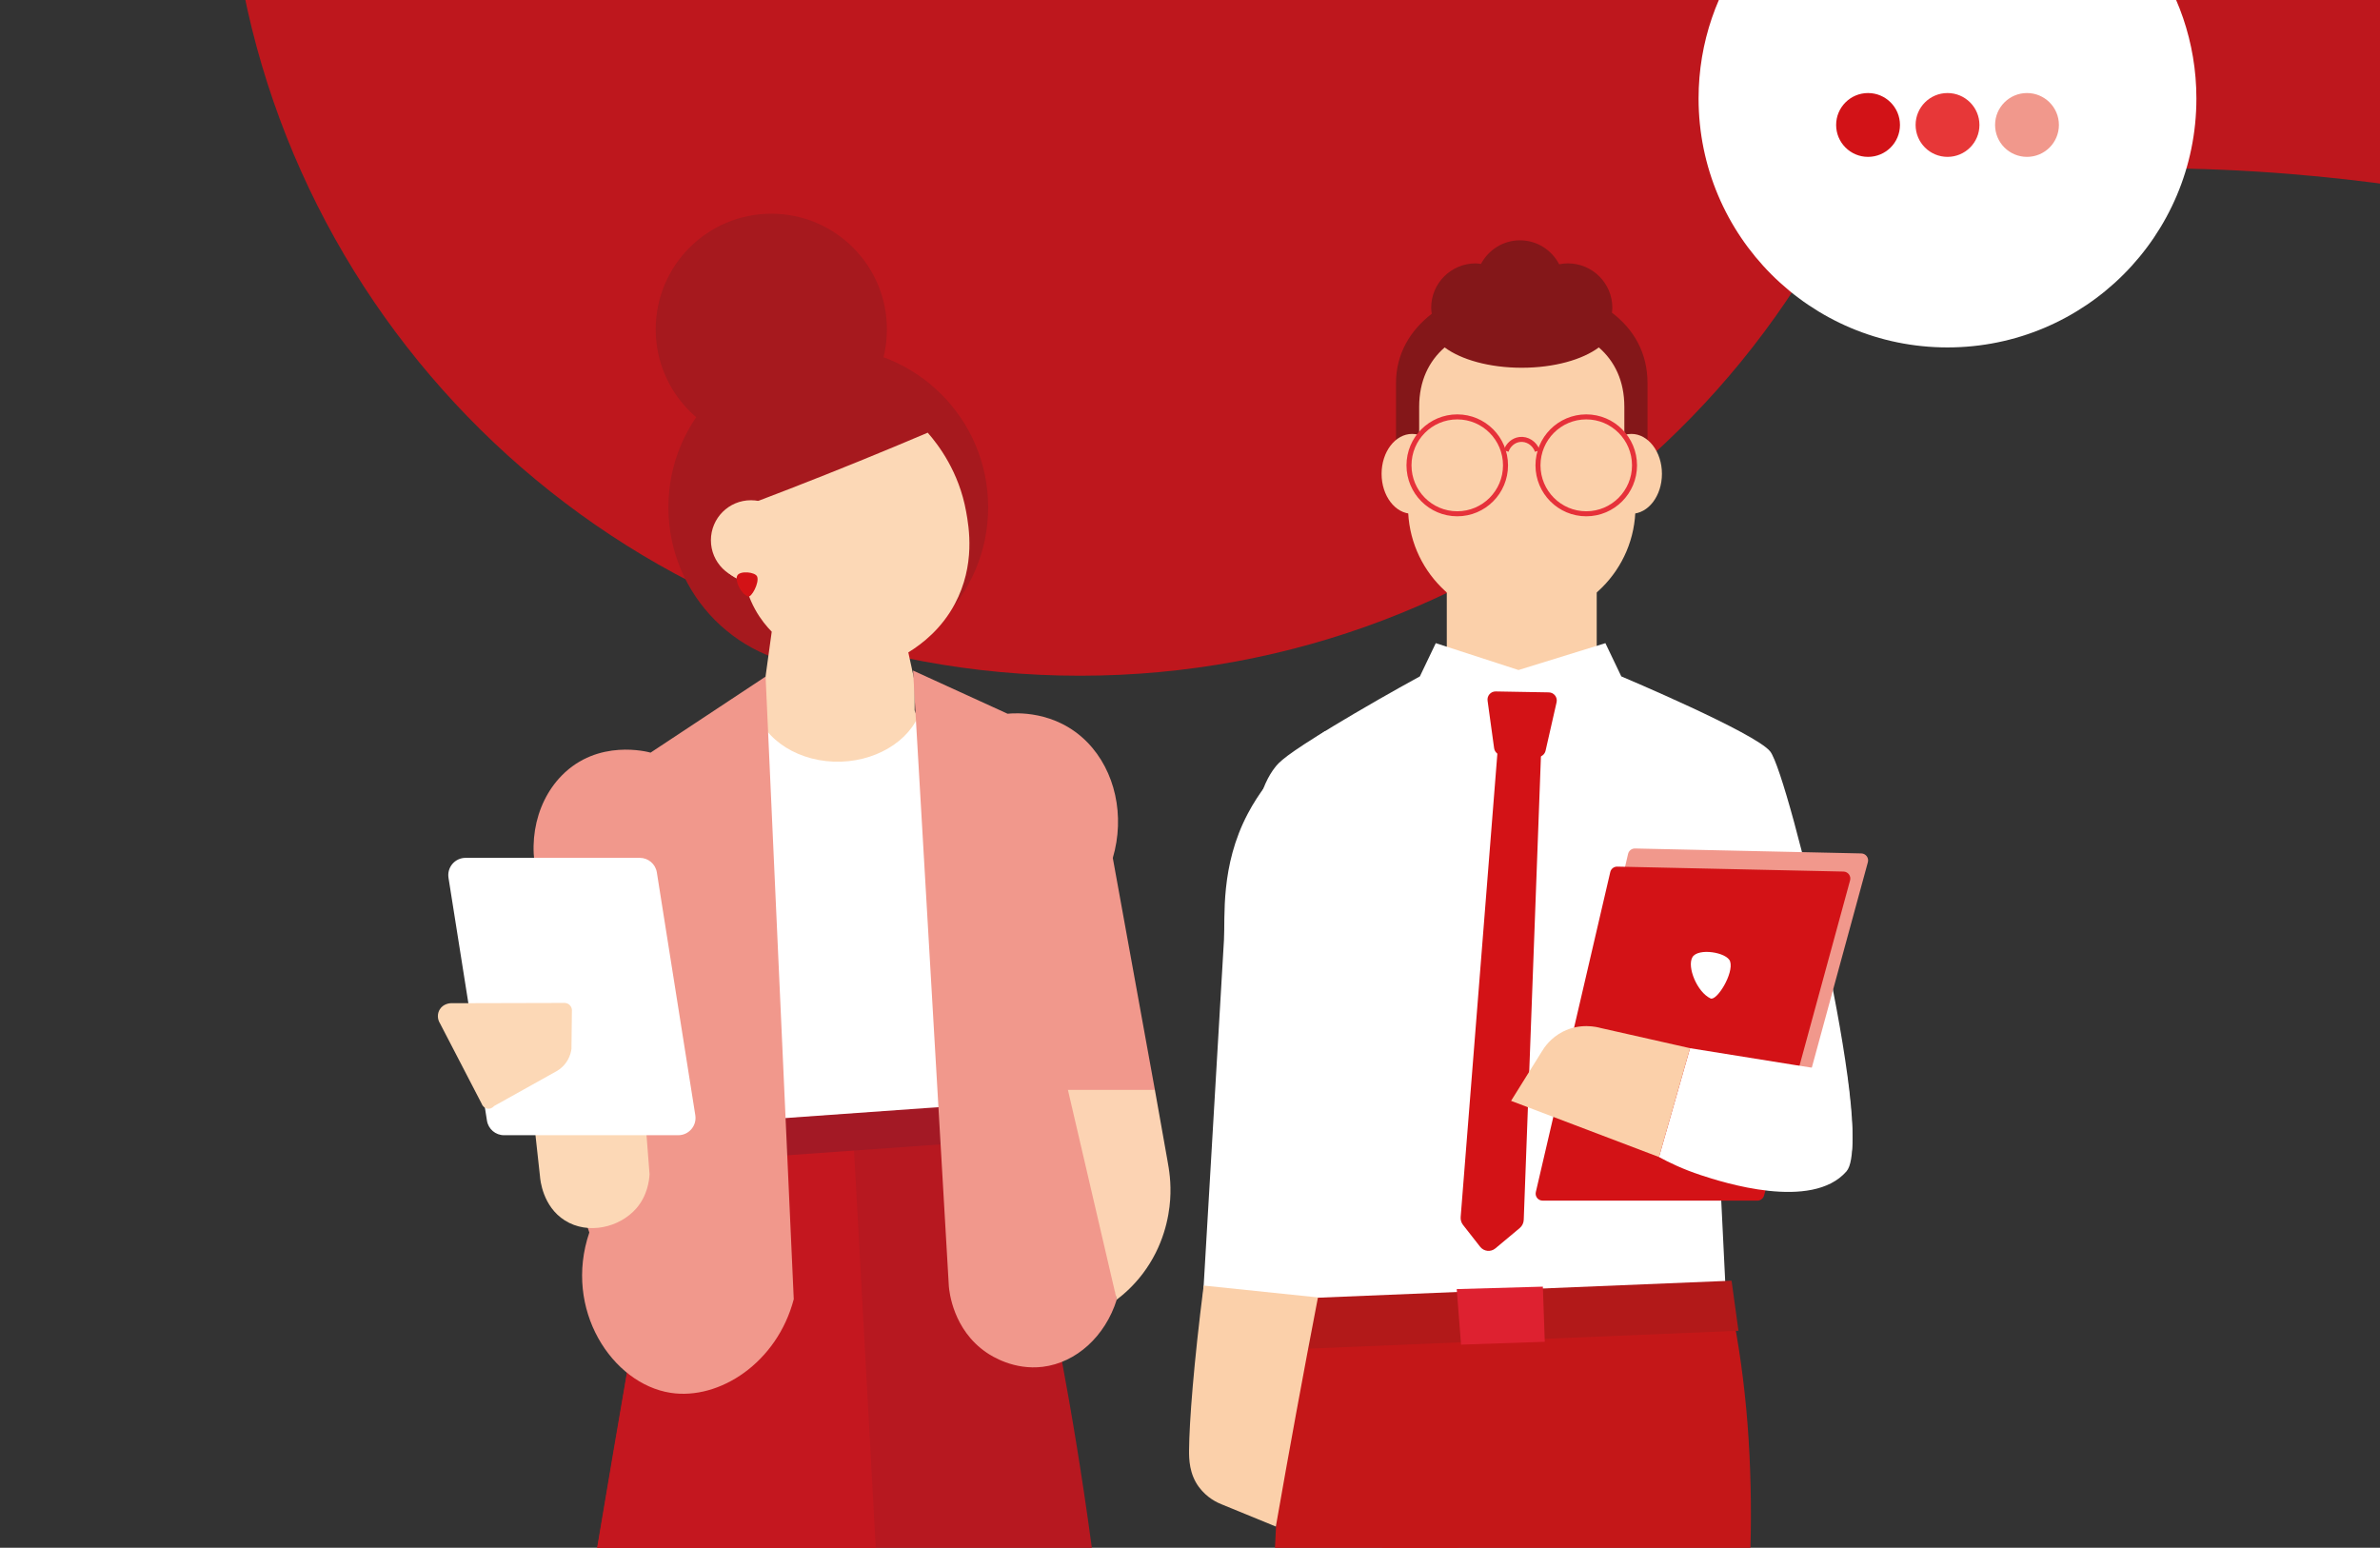
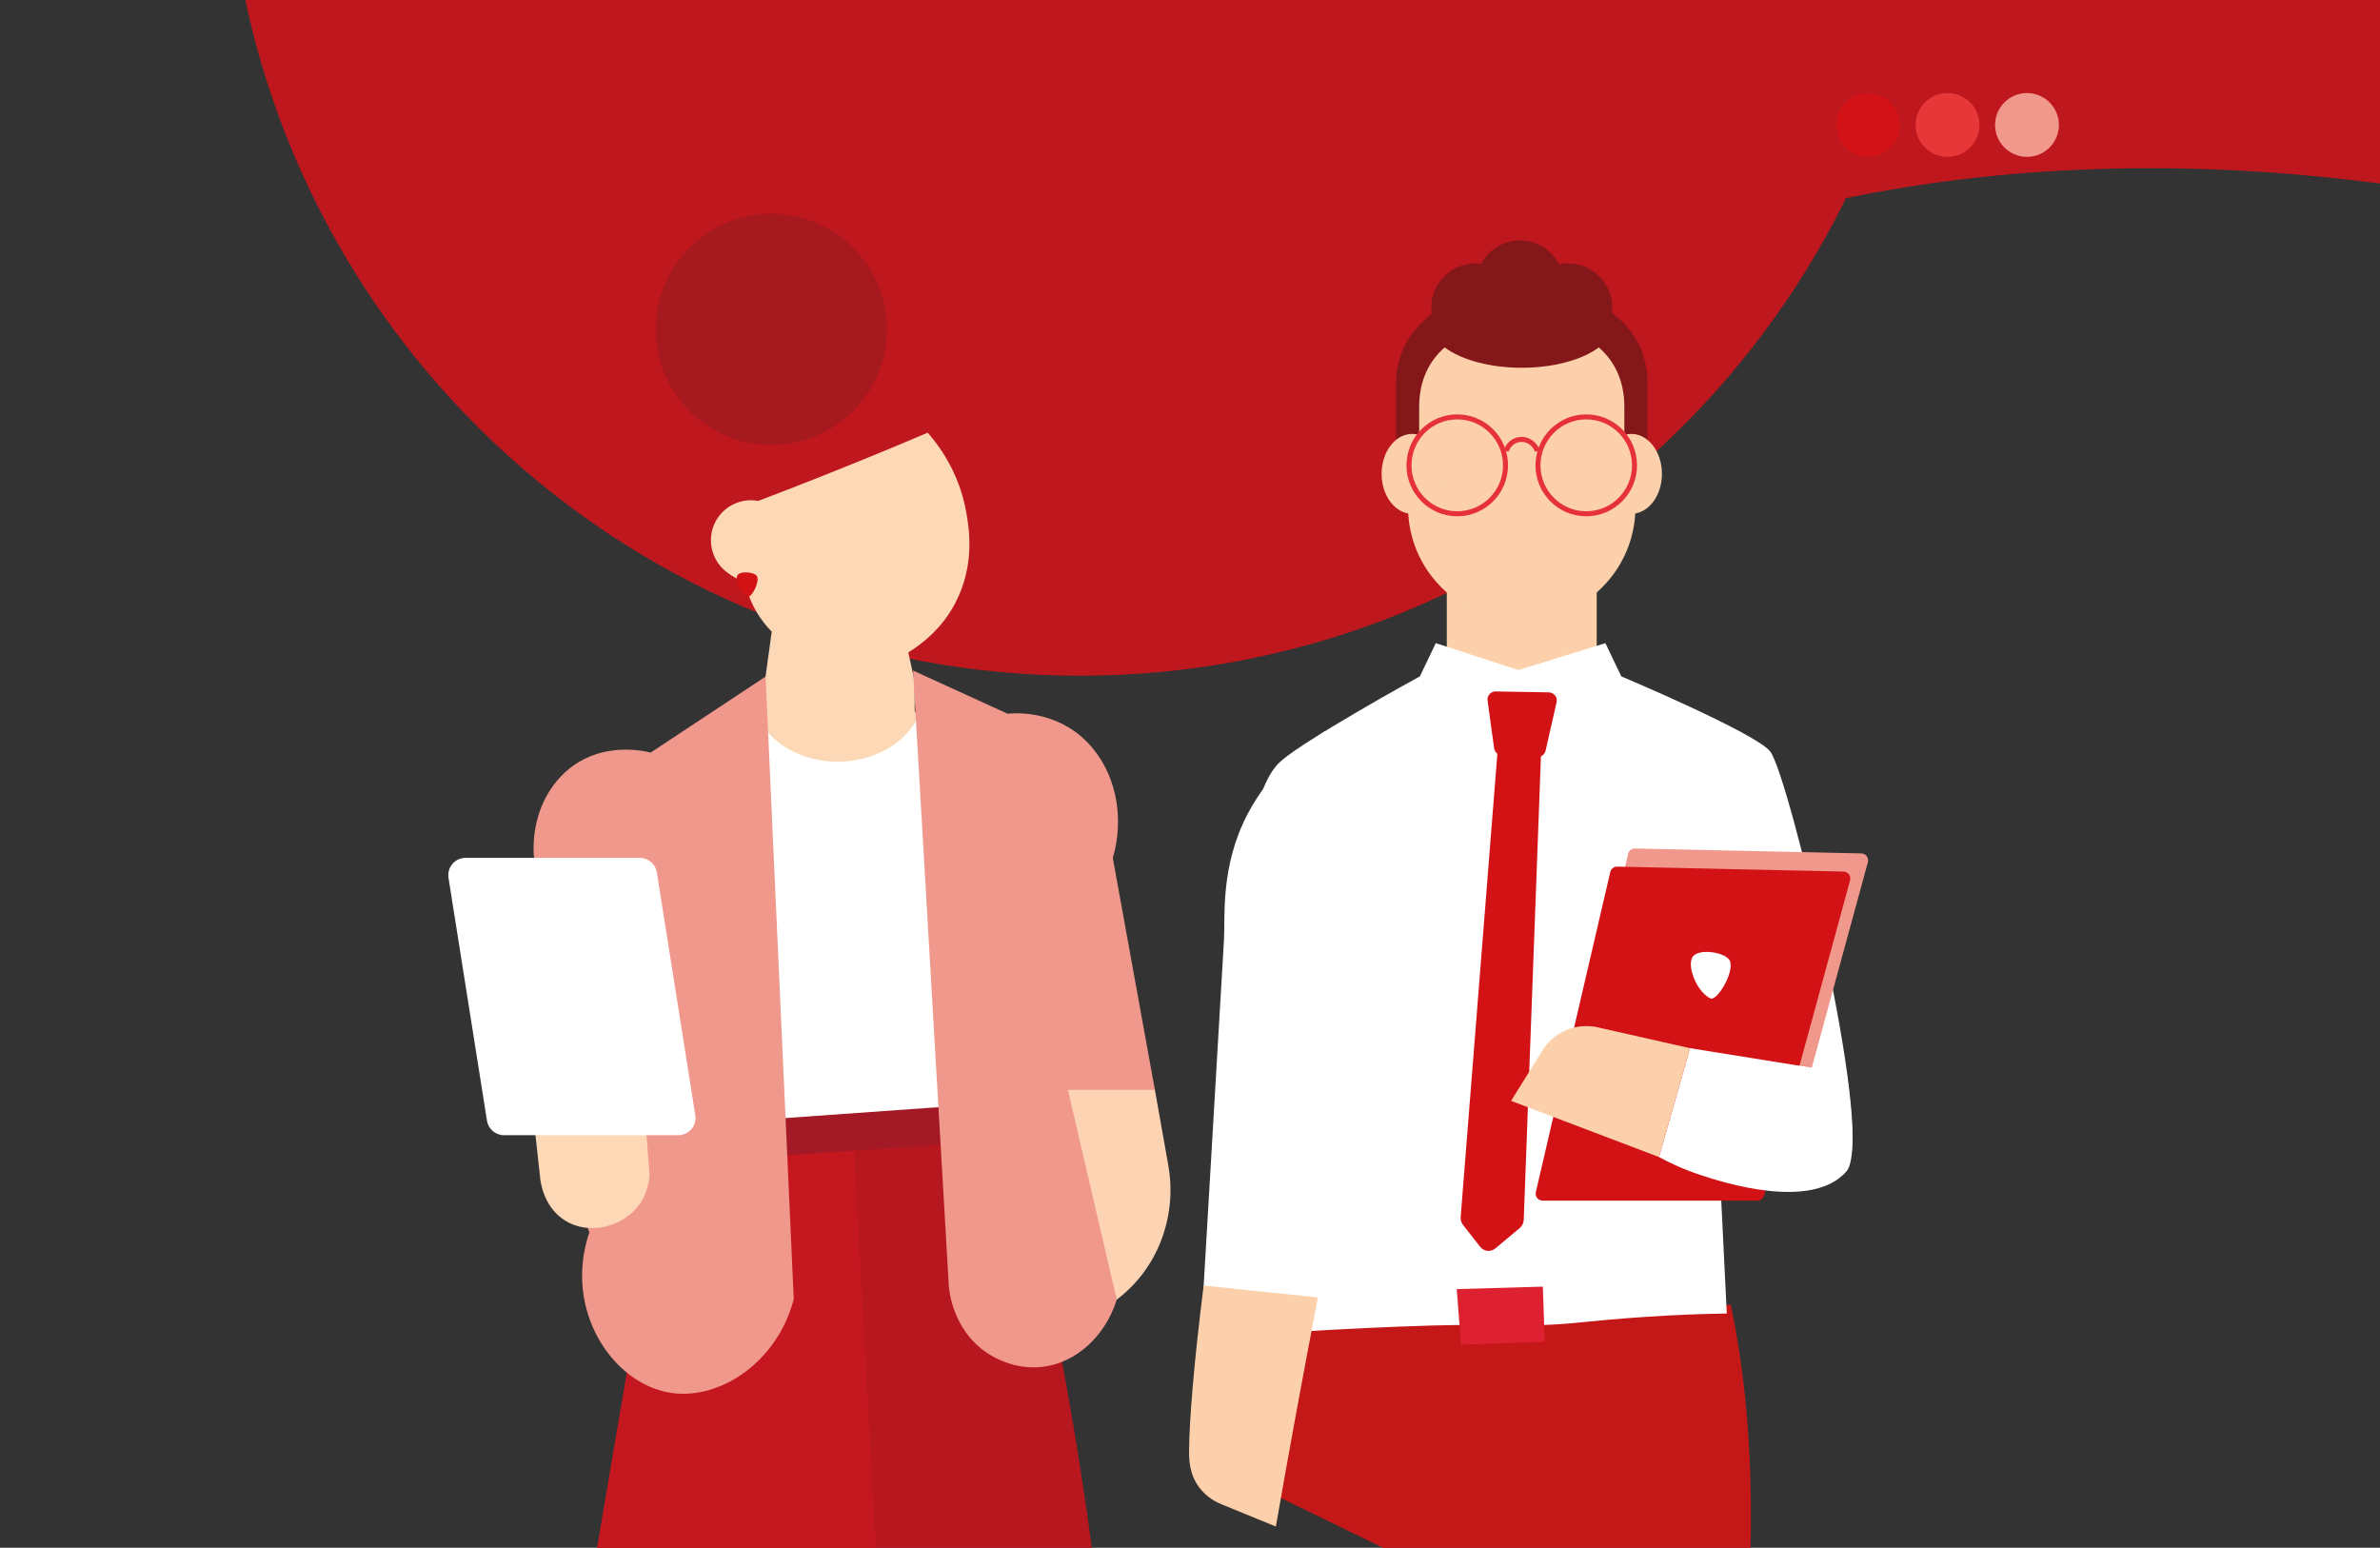
<svg xmlns="http://www.w3.org/2000/svg" version="1.1" id="Calque_1_-_copie_2" x="0px" y="0px" viewBox="0 0 2848 1852" style="enable-background:new 0 0 2848 1852;">
  <rect x="0" y="0" width="2848" height="1852" fill="#333333" stroke="none" />
  <style type="text/css">
	.st0{display:none;fill:#D21217;}
	.st1{fill:#BE171D;}
	.st2{fill:#FFFFFF;}
	.st3{fill:#C41718;}
	.st4{fill:#FBD0AA;}
	.st5{fill:#841719;}
	.st6{fill:#B21919;}
	.st7{fill:#DE2130;}
	.st8{fill:#D31216;}
	.st9{fill:#F1988C;}
	.st10{fill:none;stroke:#E6313A;stroke-width:6;stroke-miterlimit:10;}
	.st11{fill:#4B73A3;}
	.st12{fill:#A6191E;}
	.st13{fill:#FCD8B6;}
	.st14{fill:#B71820;}
	.st15{fill:#C4171F;}
	.st16{fill:#A31925;}
	.st17{fill:#FADEC1;}
	.st18{fill:#FCD3B3;}
	.st19{fill:#7CAED7;}
	.st20{fill:#EE9486;}
	.st21{fill:#D21217;}
	.st22{fill:#E73738;}
</style>
  <rect class="st0" width="2848" height="1852" />
  <path class="st1" d="M2264.26-56.45c202.21,0,404.43,0,606.64,0v279.17c-154.71-21.9-406.5-41.15-678.27,17.81&#13;&#10; C2215.93,141.4,2239.73,42.38,2264.26-56.45z" />
  <g>
    <path class="st1" d="M2301.12-56.45C2226.15,433.38,1803,808.57,1292.21,808.57c-510.79,0-933.95-375.2-1008.91-865.02H2301.12z" />
  </g>
  <g>
-     <path class="st2" d="M2092.81-61.68c-37.79,49.92-60.23,112.11-60.23,179.55c0,164.5,133.36,297.86,297.86,297.86&#13;&#10;  s297.86-133.36,297.86-297.86c0-67.43-22.42-129.63-60.2-179.55L2092.81-61.68z" />
-   </g>
+     </g>
  <g>
    <path class="st2" d="M1585.63,874.87c-27.54,18-66.24,49.06-92.47,98.76c-33.2,62.9-26.91,123.9-28.52,151.26&#13;&#10;  c-8.57,145.91-17.14,291.82-25.7,437.74c45.12-1.82,90.23-3.64,135.35-5.46c44.51-11.75,89.02-23.51,133.54-35.26&#13;&#10;  c21.73-22.9,51.47-59.67,75.45-112.02c29.5-64.41,36.96-123.3,38.89-159.01c-13.36-120.87-26.72-241.74-40.08-362.61&#13;&#10;  C1716.6,883.8,1651.11,879.33,1585.63,874.87z" />
  </g>
  <g>
-     <path class="st3" d="M1746.87,1852.19l-218.08-61.58c0,0-1.3,23.36-3.11,61.58H1746.87z" />
    <path class="st3" d="M2094.68,1852.19c2.57-100.08-4.05-197.52-23.5-290.89l-539.15,22.49l-3.23,206.82l126.45,61.58H2094.68z" />
  </g>
  <g>
    <path class="st4" d="M1820.99,885.86L1820.99,885.86c49.54,0,89.7-40.16,89.7-89.7V628.15h-179.4v168.02&#13;&#10;  C1731.3,845.7,1771.46,885.86,1820.99,885.86z" />
    <g>
      <g>
        <path class="st4" d="M1820.99,742.71L1820.99,742.71c75.14,0,136.06-60.92,136.06-136.06v-119.6&#13;&#10;    c0-75.14-60.92-113.6-136.06-113.6l0,0c-75.14,0-136.06,38.45-136.06,113.6v119.6C1684.94,681.79,1745.85,742.71,1820.99,742.71z" />
      </g>
      <path class="st5" d="M1928.88,374.13c0.27-1.92,0.51-3.85,0.51-5.84c0-29.34-23.79-53.13-53.13-53.13c-3.6,0-7.1,0.38-10.5,1.06&#13;&#10;   c-8.87-16.96-26.43-28.66-46.9-28.66c-20.3,0-37.73,11.52-46.68,28.26c-2.14-0.26-4.24-0.65-6.45-0.65&#13;&#10;   c-29.34,0-53.13,23.79-53.13,53.13c0,2.45,0.34,4.8,0.7,7.16c-25.9,19.95-42.79,48.03-42.79,82.89v87.91&#13;&#10;   c0,7.66,6.21,13.86,13.86,13.86l0,0c7.66,0,13.86-6.21,13.86-13.86v-59.51c0-30.99,11.57-54.52,30.52-71.03&#13;&#10;   c19.57,14.63,53.53,24.33,92.24,24.33s72.67-9.7,92.24-24.33c18.94,16.51,30.52,40.04,30.52,71.03v59.51&#13;&#10;   c0,7.66,6.21,13.86,13.86,13.86l0,0c7.66,0,13.86-6.21,13.86-13.86v-87.91C1971.48,421.78,1954.67,393.66,1928.88,374.13z" />
      <g>
        <path class="st4" d="M1726.36,567c0-26.39-16.37-47.78-36.55-47.78c-20.19,0-36.55,21.39-36.55,47.78s16.36,47.78,36.55,47.78&#13;&#10;    C1709.99,614.79,1726.36,593.39,1726.36,567z" />
        <path class="st4" d="M1988.74,567c0-26.39-16.37-47.78-36.55-47.78s-36.55,21.39-36.55,47.78s16.37,47.78,36.55,47.78&#13;&#10;    S1988.74,593.39,1988.74,567z" />
      </g>
    </g>
  </g>
  <path class="st2" d="M2118.35,899.26c-17.17-22.06-178.25-89.9-178.25-89.9l-19.03-39.77l-103.96,32.17l-99.01-32.17l-19.03,39.77&#13;&#10; c0,0-38.05,20.7-78.77,44.71c-71.28,42.02-86.46,54.58-92.78,61.96c0,0-1,1.23-2.03,2.55c-13.21,16.92-37.73,63.67-29.23,205.3&#13;&#10; c14.32,156.86,28.64,313.72,42.96,470.57c69.03-4.53,128.23-6.96,174.6-8.35c77.26-2.31,110.78,3.22,180.78-4.02&#13;&#10; c73.98-7.65,134.05-9.75,171.72-10.38c-2.84-57.99-5.69-115.98-8.53-173.98c46.04,19.38,124.36,28.48,152.66-3.92&#13;&#10; C2243.03,1356.48,2140.77,928.06,2118.35,899.26z" />
  <g>
-     <path class="st6" d="M2072.05,1532.48c-166.03,6.83-332.06,13.66-498.09,20.49c-16.64,0.68-33.27,1.37-49.91,2.05&#13;&#10;  c-0.11,20.16-0.23,40.33-0.35,60.49l556.63-23.09L2072.05,1532.48z" />
    <polygon class="st7" points="1846.24,1539.6 1848.55,1605.58 1748.35,1609 1743.18,1542.53" />
  </g>
  <path class="st8" d="M1853.37,828.49l-63.5-1.12c-5.95-0.1-10.6,5.13-9.78,11.03l7.83,56.87c0.64,4.61,4.46,8.13,9.11,8.37&#13;&#10; l42.49,2.21c4.71,0.25,8.92-2.94,9.97-7.54l13.18-57.96C1864.02,834.34,1859.52,828.6,1853.37,828.49z" />
  <path class="st9" d="M1859.12,1404.73l89.09-382.97c0.9-3.85,4.37-6.55,8.32-6.46l270.75,5.9c5.43,0.12,9.31,5.31,7.88,10.55&#13;&#10; l-102.92,377.07c-0.99,3.63-4.29,6.15-8.06,6.15h-256.91C1861.88,1414.98,1857.9,1409.97,1859.12,1404.73z" />
  <path class="st8" d="M1837.83,1426.44l89.09-382.97c0.9-3.85,4.37-6.55,8.32-6.46l270.75,5.9c5.43,0.12,9.31,5.31,7.88,10.55&#13;&#10; l-102.92,377.07c-0.99,3.63-4.29,6.15-8.06,6.15h-256.91C1840.59,1436.69,1836.61,1431.68,1837.83,1426.44z" />
  <path class="st8" d="M1807.19,867.29l25.3,1.36c7.09,0.38,12.57,6.56,12.29,13.86l-21.41,577.09c-0.14,3.85-1.89,7.45-4.79,9.87&#13;&#10; l-29.15,24.35c-5.58,4.66-13.77,3.77-18.28-1.99l-20.42-26.08c-2.09-2.67-3.1-6.06-2.83-9.48l45.68-576.72&#13;&#10; C1794.15,872.35,1800.18,866.92,1807.19,867.29z" />
  <path class="st2" d="M2147.94,1274.43c-41.86-6.72-83.71-13.45-125.57-20.17c-12.38,43.42-24.76,86.83-37.15,130.25&#13;&#10; c11.8,6.42,28.77,14.65,50.05,21.65c25.61,8.43,132.7,43.1,174.26-4.47c10.36-11.86,8.61-57.38,0.13-117.61L2147.94,1274.43z" />
  <g>
    <path class="st4" d="M2022.38,1254.26c-12.38,43.42-24.76,86.84-37.15,130.25c-59.01-22.41-118.02-44.82-177.02-67.23&#13;&#10;  c12.25-19.66,24.5-39.31,36.75-58.97c3.05-5.15,10.71-16.47,25.32-23.88c20.65-10.48,40.38-5.64,45.32-4.27&#13;&#10;  C1951.19,1238.19,1986.78,1246.22,2022.38,1254.26z" />
  </g>
  <path class="st2" d="M2070.35,1150.47c4.62,14.3-16.03,47.82-23.56,44.22c-16.02-7.66-28.26-37.67-21.61-49.25&#13;&#10; C2031.84,1133.86,2066.8,1139.5,2070.35,1150.47" />
  <g>
    <g>
      <path class="st10" d="M1955.92,556.82c0-32.02-25.85-57.97-57.75-57.97c-31.89,0-57.75,25.95-57.75,57.97s25.85,57.97,57.75,57.97&#13;&#10;   C1930.07,614.79,1955.92,588.83,1955.92,556.82z" />
      <path class="st10" d="M1801.56,556.82c0-32.02-25.85-57.97-57.75-57.97c-31.89,0-57.75,25.95-57.75,57.97s25.85,57.97,57.75,57.97&#13;&#10;   C1775.71,614.79,1801.56,588.83,1801.56,556.82z" />
      <path class="st10" d="M1839.68,539.65c-3.27-9.25-12.31-14.9-21.26-13.75c-7.35,0.94-13.64,6.33-16.12,13.75" />
    </g>
  </g>
  <circle class="st12" cx="922.98" cy="394.07" r="138.33" />
-   <circle class="st12" cx="991.14" cy="607.06" r="191.32" />
  <path class="st13" d="M858.09,656.77c4.86-14.78,9.73-29.57,14.59-44.35c24.03-8.95,48.23-18.15,72.58-27.61&#13;&#10; c56.48-21.93,111.44-44.33,164.89-67.06c13.07,14.91,37.39,46.99,45.94,94.29c3.38,18.72,11.36,63.84-13.42,110.46&#13;&#10; c-15.72,29.58-38.78,47.76-55.75,58.15c2.57,11.77,5.13,23.54,7.7,35.3c-0.04,11.36-0.09,22.71-0.13,34.07&#13;&#10; c4.23,10.38,13.63,37.69,3.79,67.95c-12.94,39.8-53.84,68.32-102.96,71c-40.67-7.86-73.57-34.82-85.2-71&#13;&#10; c-9.72-30.24-1.36-56.9,2.39-66.93c0.87-13.51,1.66-27.56,3.64-41.97c2.44-17.73,4.88-35.46,7.32-53.2&#13;&#10; c-5.92-6.03-13.39-14.88-19.96-26.84c-7.07-12.88-10.56-24.77-12.39-33.38c-3.79-0.86-13.45-3.59-21.68-12.39&#13;&#10; C859.53,672.67,858.31,660.35,858.09,656.77z" />
  <path class="st13" d="M946.44,646.45c0,26.44-21.43,47.87-47.87,47.87c-26.44,0-47.87-21.44-47.87-47.87&#13;&#10; c0-26.44,21.44-47.87,47.87-47.87C925.01,598.57,946.44,620.01,946.44,646.45" />
  <path class="st8" d="M906.04,689.95c2.88,7.3-6.87,25.46-10.93,23.83c-8.64-3.46-16.02-18.7-12.91-24.96&#13;&#10; C885.32,682.56,903.83,684.35,906.04,689.95" />
  <g>
    <path class="st14" d="M1306.56,1852.19c-12.49-92.75-25.58-168.73-35.94-224.14c-20.5-109.68-124.27-561.14-89.01-406.2&#13;&#10;  l-360.15,22.86c-7.98,43-15.89,86.11-23.74,129.35c-29.14,160.49-56.8,319.83-83.22,478.13H1306.56z" />
    <path class="st15" d="M1047.97,1852.19c-10.53-192.68-21.05-385.36-31.58-578.05c-67.77-0.22-135.53-0.44-203.3-0.66&#13;&#10;  c-32.77,192.9-65.54,385.8-98.31,578.7H1047.97z" />
    <path class="st2" d="M854,1372.77c28.23-0.46,56.85-1.2,85.84-2.25c64.48-2.34,127.07-6.07,187.67-10.93&#13;&#10;  c-8.11-171.82-16.23-343.64-24.34-515.46c-8.32,37.45-48.98,65.59-96.39,67.27c-49.29,1.75-93.45-25.57-102.82-64.27L854,1372.77z" />
    <rect x="779.11" y="1330.93" transform="matrix(0.998 -0.071 0.071 0.998 -93.523 76.384)" class="st16" width="496.34" height="44.58" />
    <path class="st9" d="M705.22,1474.79c-31.36,92.21,27.37,181.04,97.21,191.86c58.45,9.05,127.5-36.1,147.42-112.04&#13;&#10;  c-11.24-248.34-22.47-496.68-33.71-745.02c-45.88,30.34-91.75,60.67-137.63,91.01c-3.55-1.01-62.91-16.82-106.26,27.36&#13;&#10;  c-34.17,34.82-43.69,91.92-22.61,141.06c-13.62,31.35-27.25,62.7-40.87,94.06c15.9,57.93,33.32,117.36,52.42,178.13&#13;&#10;  C675.56,1386.93,690.27,1431.46,705.22,1474.79z" />
    <path class="st9" d="M1336.34,1555.15c-1.96-13.68-4.27-27.75-6.99-42.19c-5.59-29.71-12.23-57.51-19.45-83.31&#13;&#10;  c24.03-41.83,48.06-83.66,72.09-125.49c-16.79-92.5-33.58-185.01-50.37-277.51c14.79-50.26,2.96-104.24-30.52-138.46&#13;&#10;  c-38.18-39.02-87.46-34.93-95.4-34.13c-37.7-17.23-75.41-34.46-113.11-51.68c14.27,245.55,28.55,491.11,42.83,736.66&#13;&#10;  c0.51,6.3,4.95,52.12,45.17,79.49c6.17,4.2,32.7,21.24,67.28,16.98C1288.03,1630.55,1322.63,1598.87,1336.34,1555.15z" />
  </g>
  <path class="st13" d="M639.81,1349.63c44.39,0.06,88.78,0.11,133.17,0.17c1.43,18.44,2.87,36.88,4.3,55.31&#13;&#10; c-0.42,7.37-2.47,25.58-16,41.03c-19.82,22.64-57.61,31.78-85.42,14.19c-26.54-16.77-29.38-48.62-29.68-52.65&#13;&#10; C644.05,1388.34,641.93,1368.98,639.81,1349.63z" />
  <path class="st2" d="M811.62,1358.4H603.13c-10.17,0-18.82-7.39-20.41-17.43l-46.02-290.56c-1.99-12.55,7.71-23.9,20.41-23.9H765.6&#13;&#10; c10.17,0,18.82,7.39,20.41,17.43l46.02,290.56C834.02,1347.05,824.32,1358.4,811.62,1358.4z" />
-   <path class="st13" d="M684.37,1208.2c-0.09-0.83-0.47-3.39-2.58-5.51c-3.07-3.08-7.21-2.65-7.74-2.58&#13;&#10; c-44.91,0.11-89.81,0.23-134.72,0.34c-0.59,0.01-8.75,0.36-13.08,7.4c-3.14,5.11-3,11.69,0.34,16.86&#13;&#10; c16.57,31.94,33.15,63.89,49.72,95.83c1.4,3.77,4.82,6.24,8.43,6.19c3.78-0.05,6.16-2.82,6.54-3.27&#13;&#10; c25.18-14.05,50.35-28.1,75.53-42.15c2.91-1.78,8.46-5.74,12.56-12.9c3.04-5.31,4.08-10.29,4.47-13.42&#13;&#10; C684.02,1239.4,684.2,1223.8,684.37,1208.2" />
  <path class="st18" d="M1397.07,1388.93c-4.82-26.81-9.79-54.82-15.08-84.77h-104.08c19.48,83.66,38.95,167.32,58.43,250.99&#13;&#10; c8.72-6.62,20.27-16.73,31.21-31.2c24.82-32.8,31.31-67.68,32.72-88.33C1401.68,1414.88,1398.93,1399.27,1397.07,1388.93z" />
  <g>
    <path class="st4" d="M1440.36,1538.31c45.58,4.73,91.17,9.46,136.75,14.19c-8.77,45.46-17.4,91.32-25.9,137.57&#13;&#10;  c-8.42,45.85-16.57,91.38-24.46,136.6c-21.43-8.78-42.86-17.57-64.3-26.35c-5.59-2.14-18.03-7.8-27.78-20.96&#13;&#10;  c-11.56-15.59-11.88-33.58-11.8-43.97C1423.12,1701.67,1428.58,1630.82,1440.36,1538.31z" />
  </g>
  <circle class="st21" cx="2235.38" cy="149.52" r="38.19" />
  <circle class="st22" cx="2330.48" cy="149.52" r="38.19" />
  <circle class="st9" cx="2425.58" cy="149.52" r="38.19" />
</svg>